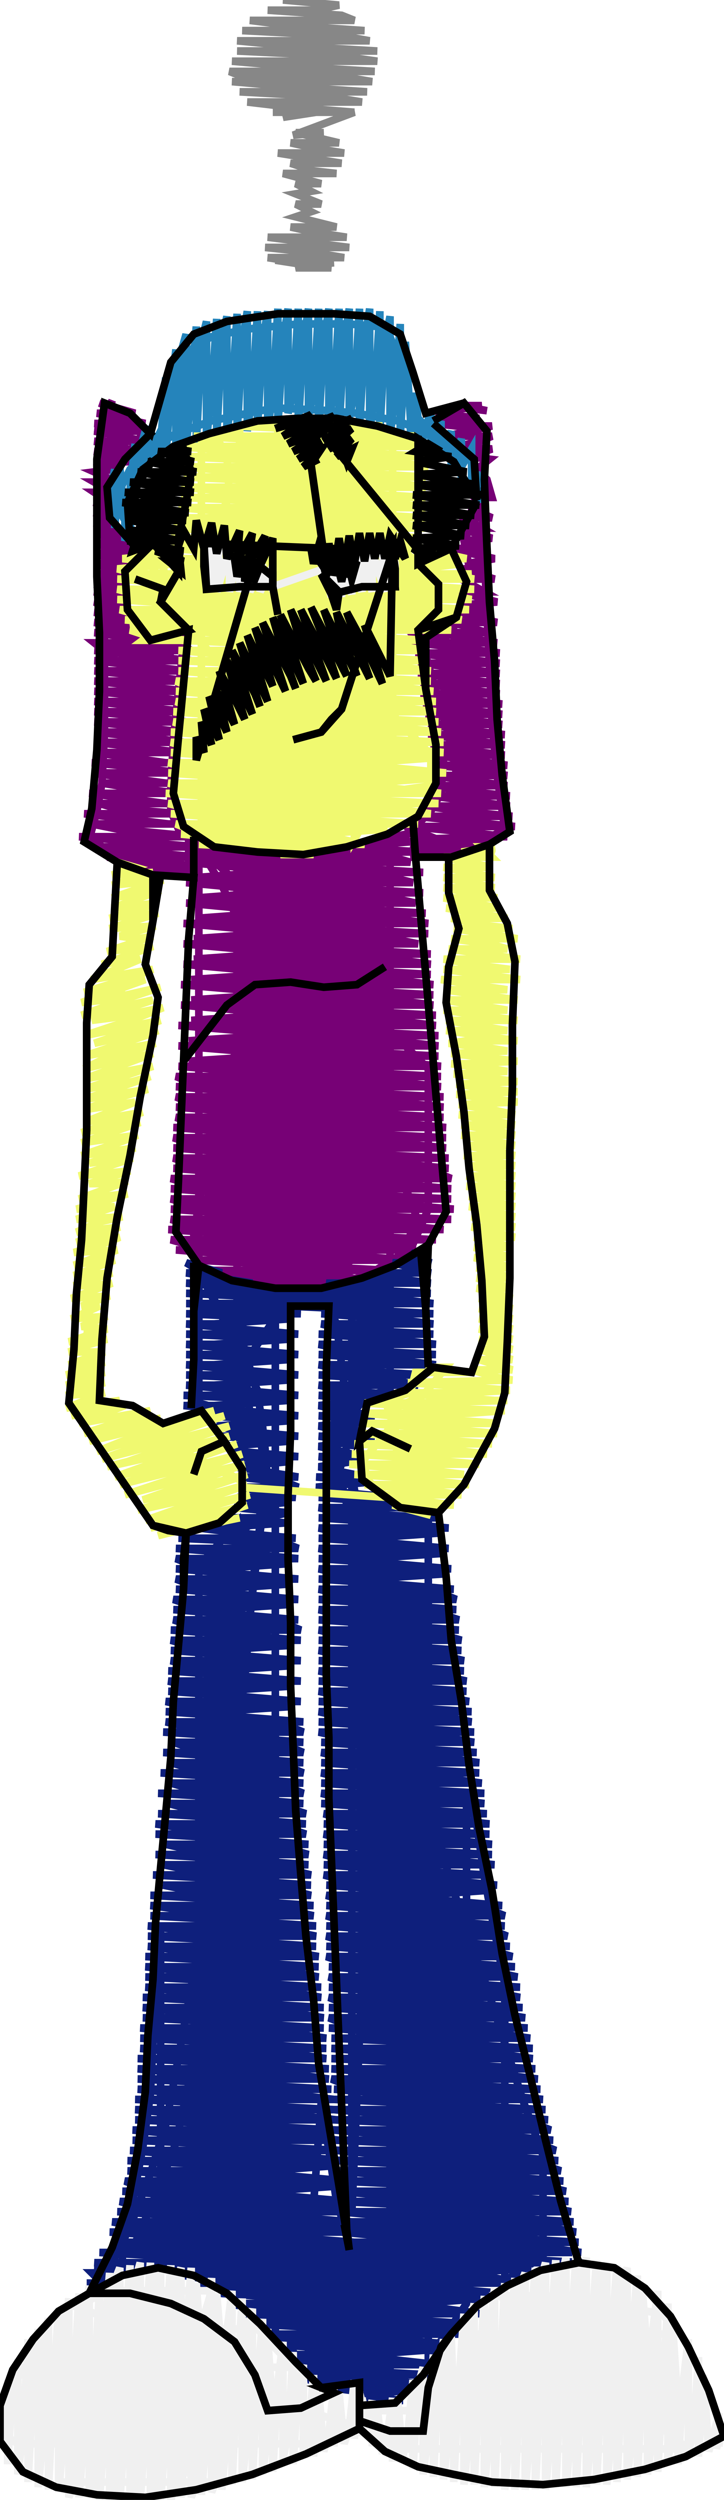
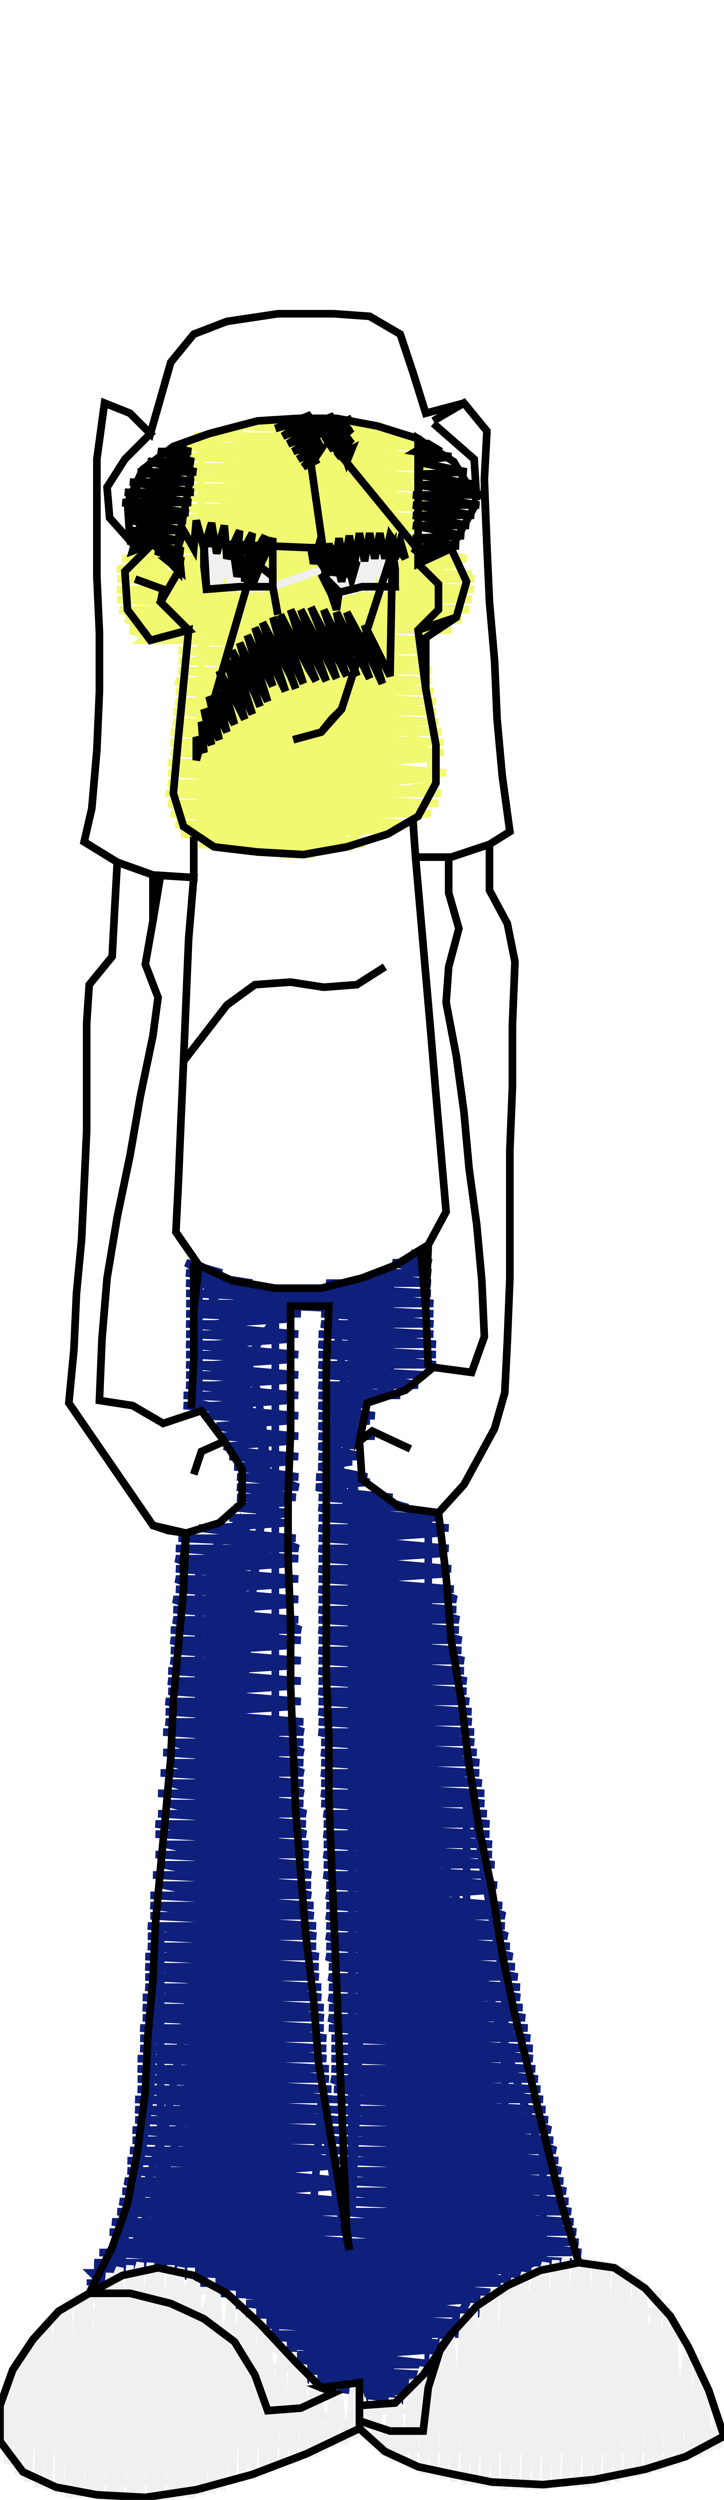
<svg xmlns="http://www.w3.org/2000/svg" version="1.1" width="284" height="980" viewBox="-142 -490 284 980">
-   <path d="M 0,0" fill="none" stroke="#878787" stroke-width="3" />
-   <path d="M -28,-490 -20,-490 -30,-490 -20,-490 -25,-490 -20,-490 -31,-490 -9,-488 -18,-486 -37,-486 -8,-484 -3,-482 -38,-482 -44,-482 -28,-480 1,-478 -18,-478 -47,-478 -8,-476 3,-474 -38,-474 -49,-474 -28,-472 6,-470 -18,-470 -49,-470 -8,-468 6,-466 -38,-466 -51,-466 -28,-464 5,-462 -18,-462 -52,-462 -47,-460 -8,-460 4,-458 -1,-458 -38,-458 -51,-458 -28,-456 2,-454 -18,-454 -48,-454 -12,-452 0,-450 -38,-450 -45,-450 -28,-448 -3,-446 -18,-446 -35,-446 -19,-446 -25,-446 -31,-444 -18,-446 -3,-446 -27,-437 -15,-438 -26,-438 -9,-434 -28,-434 -19,-432 -7,-430 -33,-430 -8,-426 -28,-426 -19,-423 -10,-422 -31,-422 -16,-418 -26,-418 -20,-415 -26,-414 -16,-410 -26,-410 -20,-407 -26,-405 -10,-401 -28,-401 -19,-399 -6,-397 -37,-397 -5,-393 -29,-393 -38,-393 -19,-391 -7,-389 -37,-389 -12,-385 -26,-385 -21,-387 -11,-387 -21,-386 -34,-388 -34,-388" fill="none" stroke="#878787" stroke-width="3" />
-   <path d="M -98,-333 -100,-326 -104,-320 -100,-326 -98,-333 -102,-325 -102,-304 -101,-284 -101,-264 -101,-244 -101,-224 -101,-203 -102,-183 -104,-172 -107,-161 -89,-151 -80,-150 -68,-148 -68,-161 -72,-165 -75,-172 -75,-181 -74,-200 -72,-219 -70,-238 -81,-236 -88,-240 -92,-247 -94,-252 -96,-260 -95,-267 -92,-274 -98,-283 -101,-289 -102,-295 -95,-308 -86,-320 -91,-326 -98,-330 -103,-332 -96,-330 -89,-328 -104,-328 -85,-324 -105,-324 -96,-323 -82,-321 -105,-321 -85,-317 -105,-317 -96,-315 -88,-313 -105,-313 -91,-309 -105,-309 -97,-306 -105,-305 -96,-301 -105,-301 -98,-297 -105,-297 -99,-293 -105,-293 -97,-289 -105,-289 -96,-285 -105,-285 -97,-282 -105,-281 -89,-277 -105,-277 -96,-275 -88,-273 -105,-273 -90,-269 -105,-269 -97,-267 -92,-265 -105,-265 -92,-261 -105,-261 -97,-259 -92,-258 -105,-258 -91,-254 -105,-254 -96,-251 -90,-250 -105,-250 -88,-246 -105,-246 -96,-244 -84,-242 -105,-242 -77,-238 -105,-238 -95,-230 -85,-224 -76,-233 -68,-243 -74,-239 -67,-235 -86,-235 -105,-235 -76,-232 -67,-231 -105,-231 -96,-230 -68,-227 -86,-227 -105,-227 -76,-224 -68,-223 -105,-223 -96,-222 -68,-219 -86,-219 -105,-219 -76,-216 -69,-215 -105,-215 -96,-214 -69,-211 -86,-211 -105,-211 -76,-208 -69,-207 -105,-207 -96,-206 -70,-203 -86,-203 -105,-203 -77,-200 -70,-199 -105,-199 -96,-198 -71,-195 -86,-195 -105,-195 -77,-191 -71,-191 -106,-191 -96,-190 -71,-187 -86,-187 -106,-187 -77,-183 -72,-183 -102,-183 -96,-182 -72,-179 -86,-179 -107,-179 -77,-175 -72,-175 -103,-175 -96,-173 -71,-171 -86,-171 -109,-171 -76,-167 -69,-167 -106,-167 -96,-165 -65,-162 -86,-162 -111,-162 -76,-159 -64,-158 -69,-158 -104,-158 -96,-157 -64,-154 -86,-154 -100,-154 -76,-152 -64,-150 -69,-150 -93,-150 -79,-148 -66,-146 -76,-147 -93,-150 -69,-150 -64,-150 -64,-158 -49,-144 -34,-129 -19,-115 -4,-100 11,-86 26,-71 26,-56 26,-16 19,0 11,5 11,-6 11,-46 11,-86 11,-126 11,-162 -4,-153 -4,-116 -4,-76 -4,-36 -4,4 -19,13 -19,-26 -19,-66 -19,-106 -19,-146 -19,-154 -34,-136 -34,-96 -34,-56 -34,-16 -42,12 -49,9 -49,-6 -49,-46 -49,-86 -49,-126 -49,-155 -64,-154 -64,-116 -64,-76 -64,-36 -64,3 -66,-6 -63,-24 -57,-46 -52,-69 -46,-92 -41,-115 -48,-128 -55,-143 -64,-158 -69,-160 -53,-158 -40,-156 -69,-156 -61,-154 -40,-154 -31,-134 -23,-113 -15,-94 -7,-75 1,-56 10,-37 18,-22 21,-14 20,-8 15,2 2,10 -14,14 -28,14 -49,12 -38,12 0,12 -8,10 -48,10 -61,8 -18,8 11,8 -28,6 -65,4 -38,4 2,4 19,4 -8,2 -48,2 -73,0 -58,0 -18,0 21,0 12,-2 -28,-2 -68,-2 -75,-4 -38,-4 2,-4 29,-4 -8,-6 -48,-6 -76,-8 -58,-8 -18,-8 22,-8 32,-8 12,-10 -28,-10 -68,-10 -75,-12 -38,-12 2,-12 35,-12 -8,-14 -48,-14 -75,-16 -58,-16 -18,-16 22,-16 36,-16 12,-18 -28,-18 -68,-18 -75,-20 -38,-20 2,-20 35,-20 -8,-22 -48,-22 -75,-24 -58,-24 -18,-24 22,-24 35,-24 12,-26 -28,-26 -68,-26 -75,-28 -38,-28 2,-28 35,-28 30,-30 -8,-30 -48,-30 -74,-32 -58,-32 -18,-32 22,-32 34,-32 12,-34 -28,-34 -68,-34 -74,-36 -38,-36 2,-36 34,-36 -8,-38 -48,-38 -74,-40 -58,-40 -18,-40 22,-40 33,-40 12,-42 -28,-42 -68,-42 -74,-44 -38,-44 2,-44 33,-44 -8,-46 -48,-46 -74,-48 -58,-48 -18,-48 22,-48 33,-48 12,-50 -28,-50 -68,-50 -73,-52 -38,-52 2,-52 32,-52 -4,-54 -48,-54 -73,-56 -58,-56 -18,-56 22,-56 32,-56 12,-58 -28,-58 -68,-58 -73,-60 -38,-60 2,-60 32,-60 -8,-62 -48,-62 -73,-64 -58,-64 -18,-64 22,-64 31,-64 12,-66 -28,-66 -68,-66 -73,-68 -38,-68 2,-68 31,-68 -8,-70 -48,-70 -72,-72 -58,-72 -18,-72 22,-72 31,-72 12,-74 -28,-74 -68,-74 -38,-76 2,-76 30,-76 -8,-78 -48,-78 -72,-80 -58,-80 -18,-80 22,-80 30,-80 12,-82 -28,-82 -68,-82 -38,-84 2,-84 30,-84 -8,-86 -48,-86 -72,-88 -58,-88 -18,-88 22,-88 29,-88 12,-90 -28,-90 -67,-90 -38,-92 2,-92 29,-92 -8,-94 -48,-94 -71,-96 -58,-96 -18,-96 22,-96 28,-96 12,-98 -28,-98 -67,-98 -38,-100 2,-100 28,-100 -8,-102 -48,-102 -71,-104 -58,-104 -18,-104 22,-104 28,-104 12,-106 -28,-106 -67,-106 -38,-108 2,-108 27,-108 -8,-110 -48,-110 -70,-112 -58,-112 -18,-112 22,-112 27,-112 12,-114 -28,-114 -66,-114 -38,-116 2,-116 27,-116 -8,-118 -48,-118 -70,-120 -58,-120 -18,-120 22,-120 12,-122 -28,-122 -66,-122 -38,-124 2,-124 26,-124 -8,-126 -48,-126 -70,-128 -58,-128 -18,-128 21,-128 26,-128 12,-130 -28,-130 -65,-130 -38,-132 2,-132 25,-132 -8,-134 -48,-134 -69,-136 -58,-136 -18,-136 21,-136 12,-138 -28,-138 -65,-138 -38,-140 2,-140 24,-140 -8,-142 -48,-142 -69,-144 -58,-144 -18,-144 20,-144 12,-146 -28,-146 -65,-146 -38,-148 2,-148 24,-148 -8,-150 -48,-150 -69,-152 -58,-152 -18,-152 19,-152 12,-154 -28,-154 -65,-154 -29,-156 2,-156 23,-156 -7,-158 19,-160 12,-162 23,-164 17,-166 42,-156 37,-157 38,-163 36,-169 38,-182 36,-198 29,-219 23,-240 27,-220 30,-202 32,-192 31,-179 27,-172 22,-167 23,-156 36,-157 47,-160 56,-165 53,-186 51,-207 50,-229 49,-250 48,-272 47,-293 40,-278 42,-268 43,-261 39,-249 34,-241 25,-238 22,-243 26,-240 20,-240 28,-221 34,-202 38,-182 37,-172 37,-162 31,-156 19,-154 31,-154 19,-158 29,-158 49,-158 23,-161 49,-162 57,-162 39,-164 19,-166 29,-166 60,-166 21,-170 49,-170 59,-170 39,-172 25,-174 58,-174 27,-178 49,-178 58,-178 39,-180 27,-182 57,-182 27,-186 49,-186 57,-186 39,-189 28,-190 57,-190 28,-194 49,-194 56,-194 39,-196 27,-198 56,-198 26,-202 49,-202 56,-202 39,-204 26,-206 55,-206 25,-210 49,-210 55,-210 39,-212 24,-214 29,-214 55,-214 23,-218 49,-218 54,-218 39,-220 23,-222 29,-222 54,-222 22,-226 49,-226 54,-226 39,-228 22,-230 29,-230 54,-230 21,-234 49,-234 54,-234 39,-236 21,-238 29,-238 53,-238 29,-242 49,-242 39,-245 34,-246 53,-246 36,-250 49,-250 41,-253 53,-254 38,-258 48,-258 39,-263 52,-263 39,-267 48,-267 41,-269 52,-271 34,-275 48,-275 40,-278 51,-279 38,-283 47,-283 40,-287 51,-287 42,-291 47,-291 44,-295 51,-295 49,-302 45,-306 50,-310 42,-311 51,-314 38,-315 46,-317 51,-319 33,-319 51,-323 37,-323 28,-324 46,-326 29,-328 47,-331 39,-331 49,-329 41,-330 32,-329 32,-329" fill="none" stroke="#770176" stroke-width="3" />
-   <path d="M -90,-282 -95,-290 -100,-298 -90,-282 -93,-286 -95,-298 -91,-306 -83,-314 -73,-320 -59,-325 -40,-329 -32,-330 -12,-329 -2,-328 14,-325 29,-319 21,-327 17,-338 14,-350 11,-358 6,-362 -5,-363 -25,-363 -45,-361 -59,-358 -66,-354 -73,-342 -77,-325 -80,-319 -92,-303 -96,-298 -96,-291 -93,-286 -89,-290 -93,-278 -93,-286 -93,-298 -96,-289 -99,-296 -97,-306 -97,-283 -95,-307 -93,-286 -93,-278 -91,-298 -89,-316 -89,-306 -89,-298 -87,-314 -85,-321 -85,-304 -83,-323 -81,-308 -79,-316 -77,-342 -77,-326 -77,-311 -75,-336 -73,-353 -73,-346 -73,-313 -71,-318 -71,-352 -69,-359 -69,-326 -69,-315 -67,-336 -65,-362 -65,-346 -65,-316 -63,-356 -61,-364 -61,-326 -61,-318 -59,-336 -57,-365 -57,-346 -57,-319 -55,-356 -53,-366 -53,-326 -53,-320 -51,-336 -49,-367 -49,-346 -49,-320 -47,-356 -45,-368 -45,-326 -45,-321 -43,-336 -41,-368 -41,-346 -41,-322 -39,-356 -37,-368 -37,-327 -37,-322 -35,-336 -33,-369 -33,-346 -33,-323 -31,-356 -29,-369 -29,-328 -27,-336 -25,-369 -25,-346 -25,-323 -23,-356 -21,-369 -21,-327 -19,-336 -17,-369 -17,-346 -17,-323 -15,-356 -13,-369 -13,-326 -11,-336 -9,-369 -9,-346 -9,-322 -7,-356 -5,-369 -5,-326 -3,-336 -1,-369 -1,-346 -1,-322 1,-356 3,-369 3,-326 3,-321 5,-336 7,-368 7,-346 7,-321 9,-356 11,-366 11,-326 11,-319 13,-336 15,-363 15,-346 15,-318 17,-356 19,-326 19,-317 21,-336 23,-315 25,-322 27,-329 27,-313 29,-319 31,-325 31,-310 33,-316 35,-321 35,-307 37,-312 39,-318 39,-307 43,-314 43,-299 45,-305 47,-293 47,-301 45,-299 45,-299" fill="none" stroke="#2584bb" stroke-width="3" />
  <path d="M -59,17 -55,26 -59,17 -64,8 -53,30 -47,40 -46,45 -41,55 -38,78 -38,95 -41,119 -44,143 -47,166 -51,190 -54,212 -58,234 -61,256 -65,278 -69,300 -73,322 -77,343 -83,362 -91,383 -101,403 -94,399 -94,388 -90,373 -86,352 -83,331 -82,310 -80,288 -79,267 -79,294 -79,334 -79,374 -79,398 -71,399 -64,364 -64,324 -64,284 -64,244 -64,204 -64,164 -64,124 -49,107 -49,114 -49,154 -49,194 -49,234 -49,274 -49,314 -49,354 -49,394 -49,410 -62,396 -74,388 -81,386 -88,387 -79,366 -73,350 -68,327 -64,304 -61,281 -58,258 -55,235 -52,212 -49,190 -46,168 -44,145 -42,123 -39,100 -37,90 -39,69 -41,56 -45,43 -35,28 -29,21 -9,16 11,9 11,34 11,46 11,55 2,57 -2,62 -4,78 -4,44 -4,13 -11,16 -19,17 -14,20 -10,29 -7,53 -6,65 -6,77 -9,87 -5,104 2,124 2,148 2,171 2,194 2,217 1,240 0,263 0,286 -1,309 -2,332 -3,355 -4,378 -4,364 -4,324 -4,284 -4,244 -4,204 -4,164 -4,124 -4,88 0,111 6,133 11,156 17,178 22,201 28,223 34,245 41,267 49,289 56,311 63,333 71,355 71,394 63,400 56,404 56,364 56,324 56,288 52,267 48,246 45,225 41,214 41,254 41,294 41,334 41,374 41,413 33,425 26,434 26,424 26,384 26,344 26,304 26,264 26,224 26,184 26,144 26,106 18,105 11,114 11,154 11,194 11,234 11,274 11,314 11,354 11,394 11,434 11,439 11,450 -4,444 -4,404 -4,392 -10,373 -13,353 -16,334 -19,374 -19,414 -19,419 -19,441 -34,424 -34,384 -34,344 -34,304 -34,264 -34,224 -34,184 -34,144 -34,104 -34,64 -34,24 -34,16 -49,14 -49,34 -49,72 -44,69 -53,63 -64,60 -64,44 -64,8 -69,5 -62,7 -55,9 -69,9 -43,13 -58,13 -69,13 -48,15 -21,17 -38,17 -69,17 -43,17 -25,18 -2,15 18,9 23,4 19,1 27,5 22,5 12,5 20,7 27,9 6,9 12,11 27,13 22,13 -14,13 -8,15 27,17 2,17 -38,17 -69,17 -28,19 12,19 28,21 22,21 -18,21 -58,21 -69,21 -29,22 -8,23 28,25 2,25 -16,25 12,27 28,29 22,29 -16,29 -8,31 28,33 2,33 -17,33 12,35 29,37 22,37 -17,37 -8,39 29,41 2,41 -17,41 12,43 29,45 22,45 -17,45 -8,47 25,49 2,49 -17,49 12,51 22,53 -17,53 -8,55 15,57 2,57 -17,57 2,59 -17,61 -8,63 5,65 -17,65 3,67 -17,69 -8,71 5,73 0,73 -17,73 -2,75 -17,77 -8,79 0,81 -17,81 -4,83 -17,85 -8,87 2,89 -18,89 3,91 -18,93 -8,95 12,97 2,97 -17,97 11,99 18,101 -17,101 -8,103 29,105 2,105 -17,105 12,107 34,109 22,109 -17,109 -8,111 30,111 2,113 -17,113 12,115 34,117 22,117 -17,117 -8,119 31,119 2,121 -17,121 12,123 35,125 22,125 -17,125 -8,127 32,127 2,129 -17,129 12,131 36,133 22,133 -17,133 -8,135 32,135 37,137 2,137 -17,137 12,139 37,141 22,141 -17,141 -8,143 32,143 38,145 2,145 -17,145 12,147 38,149 22,149 -17,149 -8,151 32,151 39,153 2,153 -17,153 12,155 39,157 22,157 -17,157 -8,159 32,159 40,161 2,161 -17,161 12,163 40,165 22,165 -17,165 -8,167 32,167 41,169 2,169 -17,169 12,171 41,173 22,173 -17,173 -8,175 32,175 42,177 2,177 -17,177 12,179 43,181 22,181 -17,181 -8,183 32,183 43,185 2,185 -17,185 12,187 44,189 22,189 -17,189 -8,191 32,191 44,193 2,193 -16,193 12,195 45,197 22,197 -16,197 -8,199 32,199 46,201 2,201 -16,201 12,203 46,205 22,205 -16,205 -8,207 32,207 47,209 42,209 2,209 -16,209 12,211 48,213 22,213 -16,213 -8,215 32,215 48,217 42,217 2,217 -16,217 12,219 49,221 22,221 -15,221 -8,223 32,223 50,225 42,225 2,225 -15,225 12,227 50,229 22,229 -15,229 -8,231 32,231 51,233 42,233 2,233 -15,233 12,235 51,237 22,237 -15,237 -8,239 32,239 52,241 42,241 2,241 -15,241 12,243 49,245 22,245 -15,245 -8,247 32,247 53,249 42,249 2,249 -14,249 12,251 50,251 22,253 -14,253 -8,255 32,255 55,257 42,257 2,257 -14,257 12,259 51,259 56,261 22,261 -14,261 -8,263 32,263 56,265 42,265 2,265 -14,265 12,267 52,267 57,269 22,269 -14,269 -8,271 32,271 58,273 42,273 2,273 -14,273 12,275 52,275 59,277 22,277 -14,277 -8,279 32,279 60,281 42,281 2,281 -13,281 12,283 52,283 61,285 22,285 -13,285 -8,287 32,287 62,289 42,289 2,289 -13,289 12,291 52,291 62,293 22,293 -13,293 -8,295 32,295 63,297 42,297 2,297 -13,297 12,299 52,299 64,301 22,301 -13,301 -8,303 32,303 65,305 42,305 2,305 -13,305 12,307 52,307 66,309 22,309 -12,309 32,311 67,313 42,313 2,313 -12,313 12,315 52,315 67,317 62,317 22,317 -12,317 32,319 68,321 42,321 2,321 -12,321 12,323 52,323 69,325 62,325 22,325 -12,325 -7,327 32,327 70,329 42,329 2,329 -11,329 12,331 52,331 71,333 62,333 22,333 -11,333 32,335 72,337 42,337 2,337 -11,337 12,339 52,339 73,341 62,341 22,341 -11,341 32,343 69,343 74,345 42,345 2,345 -11,345 12,347 52,347 75,349 62,349 22,349 -10,349 32,351 71,351 76,353 42,353 2,353 -10,353 12,355 52,355 77,357 62,357 22,357 -10,357 32,359 72,359 78,361 42,361 2,361 -10,361 12,363 52,363 79,365 62,365 22,365 -9,365 32,367 72,367 80,369 42,369 2,369 -9,369 12,371 52,371 81,373 62,373 22,373 -9,373 32,375 72,375 82,377 42,377 2,377 -9,377 12,379 52,379 83,381 62,381 22,381 -9,381 -4,383 32,383 72,383 84,385 42,385 2,385 -8,385 12,387 52,387 85,389 62,389 22,389 -8,389 32,391 72,391 86,393 42,393 2,393 -8,393 -28,394 -50,396 -73,398 -88,399 -101,405 -108,405 -102,405 -106,401 -88,401 -105,399 -79,398 -54,396 -30,397 -6,399 -5,404 -10,419 -12,432 -11,441 -5,447 -20,445 1,445 -20,443 -21,435 -21,425 -14,412 -4,401 -13,398 -32,395 -52,392 -50,369 -50,345 -50,322 -51,298 -51,275 -51,252 -51,228 -51,205 -50,181 -50,158 -49,135 -49,111 -41,106 -38,99 -39,79 -41,70 -44,64 -46,45 -47,26 -56,22 -66,22 -48,23 -24,25 -38,25 -69,25 -28,27 -58,29 -69,29 -48,31 -25,33 -38,33 -69,33 -29,35 -58,37 -69,37 -48,39 -25,41 -38,41 -69,41 -29,43 -58,45 -69,45 -48,47 -25,49 -38,49 -69,49 -29,51 -58,53 -69,53 -48,55 -25,57 -38,57 -70,57 -29,59 -58,61 -70,61 -48,63 -25,65 -38,65 -61,65 -29,67 -57,69 -48,71 -25,73 -38,73 -56,73 -29,75 -54,77 -48,79 -25,81 -38,81 -52,81 -29,83 -50,85 -25,89 -38,89 -49,89 -30,91 -25,93 -49,93 -26,97 -38,97 -49,97 -30,99 -50,101 -29,103 -38,105 -52,105 -30,107 -58,109 -64,109 -48,111 -26,113 -38,113 -72,113 -30,115 -25,117 -58,117 -73,117 -48,119 -25,121 -38,121 -73,121 -68,123 -29,123 -58,125 -73,125 -48,127 -25,129 -38,129 -73,129 -68,131 -29,131 -58,133 -73,133 -48,135 -25,137 -38,137 -74,137 -68,139 -29,139 -58,141 -74,141 -48,143 -25,145 -38,145 -74,145 -68,147 -29,147 -24,149 -58,149 -75,149 -48,151 -24,153 -38,153 -75,153 -68,155 -28,155 -58,157 -75,157 -48,159 -24,161 -38,161 -75,161 -68,163 -28,163 -58,165 -76,165 -48,167 -24,169 -38,169 -76,169 -68,171 -28,171 -58,173 -76,173 -48,175 -24,177 -38,177 -77,177 -68,179 -28,179 -58,181 -77,181 -48,183 -23,185 -38,185 -77,185 -68,187 -28,187 -23,189 -58,189 -78,189 -48,191 -23,193 -38,193 -74,193 -68,195 -28,195 -23,197 -58,197 -78,197 -48,199 -23,201 -38,201 -75,201 -68,203 -28,203 -23,205 -58,205 -79,205 -48,207 -23,209 -38,209 -75,209 -68,211 -28,211 -23,213 -58,213 -80,213 -48,215 -23,217 -38,217 -76,217 -68,219 -28,219 -22,221 -58,221 -80,221 -48,223 -22,225 -38,225 -76,225 -81,225 -68,227 -28,227 -22,229 -58,229 -81,229 -48,231 -21,233 -38,233 -77,233 -68,235 -28,235 -21,237 -58,237 -81,237 -48,239 -21,241 -38,241 -78,241 -68,243 -28,243 -20,245 -58,245 -82,245 -48,247 -20,249 -38,249 -78,249 -68,251 -28,251 -20,253 -58,253 -83,253 -48,255 -19,257 -38,257 -78,257 -83,257 -68,259 -28,259 -19,261 -58,261 -83,261 -48,263 -18,265 -38,265 -78,265 -84,265 -68,267 -28,267 -18,269 -58,269 -84,269 -48,271 -18,273 -38,273 -78,273 -84,273 -68,275 -28,275 -17,277 -58,277 -85,277 -48,279 -17,281 -38,281 -78,281 -85,281 -68,283 -28,283 -17,285 -58,285 -85,285 -48,287 -16,289 -38,289 -78,289 -85,289 -68,291 -28,291 -16,293 -58,293 -86,293 -48,295 -15,297 -38,297 -78,297 -86,297 -68,299 -28,299 -15,301 -58,301 -86,301 -48,303 -15,305 -38,305 -78,305 -87,305 -68,307 -28,307 -14,309 -58,309 -87,309 -48,311 -14,313 -38,313 -78,313 -87,313 -68,315 -28,315 -14,317 -58,317 -88,317 -48,319 -13,321 -38,321 -78,321 -88,321 -68,323 -28,323 -13,325 -18,325 -58,325 -88,325 -48,327 -12,329 -38,329 -78,329 -88,329 -68,331 -28,331 -11,333 -18,333 -58,333 -89,333 -48,335 -11,337 -38,337 -78,337 -89,337 -68,339 -28,339 -10,341 -18,341 -58,341 -89,341 -48,343 -10,345 -38,345 -78,345 -90,345 -68,347 -28,347 -9,349 -18,349 -58,349 -90,349 -48,351 -8,353 -38,353 -78,353 -91,353 -68,355 -28,355 -8,357 -18,357 -58,357 -92,357 -48,359 -11,359 -38,361 -78,361 -92,361 -68,363 -28,363 -6,365 -18,365 -58,365 -93,365 -88,367 -48,367 -10,367 -38,369 -78,369 -94,369 -68,371 -28,371 -5,373 -18,373 -58,373 -95,373 -88,375 -48,375 -9,375 -4,377 -38,377 -78,377 -96,377 -68,379 -28,379 -4,381 -18,381 -58,381 -98,381 -88,383 -48,383 -8,383 -3,385 -38,385 -78,385 -99,385 -68,387 -28,387 -3,389 -18,389 -58,389 -97,389 -88,391 -48,391 -8,391 32,392 72,393 86,393 42,393 2,393 -38,393 -78,393 -103,393 -68,395 -28,395 12,395 52,395 87,397 62,397 22,397 -18,397 -58,397 -98,397 -105,397 -88,399 -48,399 -8,399 32,399 67,399 42,401 2,401 -38,401 -76,401 -64,403 -28,403 12,403 52,403 63,405 58,405 22,405 -18,405 -58,405 -64,405 -48,407 -8,407 32,407 55,409 42,409 2,409 -38,409 -56,409 -28,411 12,411 48,411 22,413 -18,413 -51,413 -45,415 -8,415 32,415 47,417 42,417 2,417 -38,417 -47,417 -28,419 12,419 43,421 22,421 -18,421 -43,421 -8,423 32,423 39,425 2,425 -35,425 -28,427 12,427 35,429 22,429 -18,429 -35,429 -8,431 29,431 2,433 -32,433 -26,435 12,435 30,437 22,437 -18,437 -28,437 -8,439 27,441 2,441 -25,441 12,443 24,445 -4,445 17,447 2,449 -4,449 16,451 -4,453 4,453 13,453 4,453 -4,453 -4,453" fill="none" stroke="#0e1f7c" stroke-width="3" />
  <path d="M -57,-318 -53,-312 -57,-318 -62,-318 -57,-318 -53,-312 -52,-295 -64,-274 -77,-254 -78,-271 -78,-246 -78,-240 -77,-247 -78,-255 -64,-239 -50,-224 -37,-208 -34,-204 -34,-184 -35,-176 -40,-168 -46,-163 -54,-161 -63,-163 -63,-176 -63,-216 -63,-256 -63,-296 -63,-317 -48,-321 -48,-306 -48,-266 -48,-226 -48,-186 -48,-159 -32,-165 -16,-171 0,-176 13,-180 27,-182 27,-194 10,-212 -6,-227 -22,-243 3,-244 27,-243 27,-272 27,-262 12,-280 2,-296 3,-313 6,-318 12,-320 12,-306 12,-266 12,-226 12,-186 -3,-161 -3,-176 -3,-216 -3,-256 -3,-296 -3,-323 -18,-286 -18,-246 -18,-206 -18,-166 -26,-157 -33,-158 -33,-196 -33,-236 -33,-276 -33,-316 -33,-323 -28,-325 8,-323 -18,-323 -49,-323 -8,-321 21,-319 2,-319 -38,-319 -66,-319 -28,-317 12,-317 26,-315 -18,-315 -58,-315 -73,-315 -48,-313 -8,-313 26,-311 2,-311 -38,-311 -71,-311 -28,-309 12,-309 26,-307 -18,-307 -58,-307 -70,-307 -48,-305 -8,-305 25,-303 2,-303 -38,-303 -70,-303 -28,-301 12,-301 25,-299 -18,-299 -58,-299 -71,-299 -48,-297 -8,-297 25,-295 2,-295 -38,-295 -71,-295 -28,-293 12,-293 25,-291 -18,-291 -58,-291 -72,-291 -48,-289 -8,-289 25,-287 2,-287 -38,-287 -73,-287 -68,-285 -28,-285 12,-285 25,-283 -18,-283 -58,-283 -74,-283 -48,-281 -8,-281 25,-279 2,-279 -38,-279 -75,-279 -68,-277 -28,-277 12,-277 25,-275 -18,-275 -58,-275 -75,-275 -48,-273 -8,-273 25,-271 2,-271 -38,-271 -75,-271 -68,-269 -28,-269 12,-269 25,-267 -18,-267 -58,-267 -75,-267 -52,-268 -32,-268 -13,-268 7,-268 21,-268 34,-272 24,-275 32,-273 41,-271 20,-271 39,-269 22,-267 -18,-267 -58,-267 -75,-267 -48,-265 -8,-265 32,-265 43,-265 15,-261 -9,-257 -34,-252 -59,-248 -82,-242 -86,-239 -78,-239 -69,-239 -85,-241 -91,-243 -65,-243 -73,-245 -91,-245 -66,-251 -53,-255 -32,-248 -19,-244 4,-243 27,-243 20,-243 31,-243 10,-243 -11,-243 -22,-245 -42,-252 -62,-259 -82,-266 -79,-271 -82,-275 -90,-275 -75,-273 -94,-271 -73,-269 -96,-267 -88,-265 -48,-265 -8,-265 32,-265 44,-263 2,-263 -38,-263 -78,-263 -96,-263 -68,-261 -28,-261 12,-261 44,-259 22,-259 -18,-259 -58,-259 -96,-259 -88,-257 -48,-257 -8,-257 32,-257 43,-255 2,-255 -38,-255 -78,-255 -96,-255 -68,-253 -28,-253 12,-253 42,-251 22,-251 -18,-251 -58,-251 -95,-251 -88,-249 -48,-249 -8,-249 32,-249 39,-247 2,-247 -38,-247 -78,-247 -93,-247 -68,-245 -28,-245 12,-245 35,-243 22,-243 -18,-243 -58,-243 -71,-243 -48,-241 -8,-241 25,-239 2,-239 -38,-239 -71,-239 -28,-237 12,-237 26,-235 -18,-235 -58,-235 -72,-235 -48,-233 -8,-233 26,-231 2,-231 -38,-231 -72,-231 -28,-229 12,-229 27,-227 22,-227 -18,-227 -58,-227 -72,-227 -48,-225 -8,-225 27,-223 2,-223 -38,-223 -73,-223 -68,-221 -28,-221 12,-221 28,-219 22,-219 -18,-219 -58,-219 -73,-219 -48,-217 -8,-217 29,-215 2,-215 -38,-215 -73,-215 -68,-213 -28,-213 12,-213 29,-211 22,-211 -18,-211 -58,-211 -74,-211 -48,-209 -8,-209 30,-207 2,-207 -38,-207 -74,-207 -68,-205 -28,-205 12,-205 31,-203 22,-203 -18,-203 -58,-203 -75,-203 -48,-201 -8,-201 32,-199 2,-199 -38,-199 -75,-199 -68,-197 -28,-197 12,-197 32,-195 22,-195 -18,-195 -58,-195 -75,-195 -48,-193 -8,-193 29,-193 2,-191 -38,-191 -76,-191 -68,-189 -28,-189 12,-189 33,-187 22,-187 -18,-187 -58,-187 -76,-187 -48,-185 -8,-185 29,-185 2,-183 -38,-183 -76,-183 -68,-181 -28,-181 12,-181 31,-179 22,-179 -18,-179 -58,-179 -77,-179 -48,-177 -8,-177 30,-175 2,-175 -38,-175 -76,-175 -68,-173 -28,-173 12,-173 27,-171 22,-171 -18,-171 -58,-171 -75,-171 -48,-169 -8,-169 22,-167 2,-167 -38,-167 -73,-167 -68,-165 -28,-165 10,-165 -18,-163 -58,-163 -71,-163 -48,-161 -8,-161 1,-159 -38,-159 -64,-159 -28,-157 -19,-155 -32,-155 -23,-157 -13,-157 -23,-156 -48,-158" fill="none" stroke="#f0f970" stroke-width="3" />
-   <path d="M -46,91 -55,87 -64,82 -55,87 -46,91 -64,82 -87,73 -93,70 -109,58 -108,35 -106,13 -103,-10 -100,-33 -97,-55 -95,-77 -94,-96 -95,-110 -91,-121 -88,-144 -96,-152 -89,-150 -98,-147 -82,-148 -98,-143 -78,-145 -98,-138 -79,-141 -98,-134 -80,-136 -99,-130 -91,-131 -80,-132 -99,-126 -81,-127 -95,-123 -88,-122 -82,-123 -100,-117 -82,-119 -96,-114 -102,-112 -87,-114 -106,-106 -82,-110 -93,-106 -109,-101 -85,-106 -110,-97 -101,-98 -79,-103 -91,-99 -110,-92 -82,-98 -106,-90 -98,-91 -78,-95 -88,-91 -109,-84 -79,-90 -105,-81 -96,-83 -80,-86 -85,-84 -109,-76 -81,-81 -103,-74 -109,-71 -93,-75 -82,-77 -109,-67 -82,-72 -100,-66 -109,-63 -90,-66 -83,-68 -109,-59 -84,-63 -98,-59 -109,-55 -89,-58 -109,-50 -86,-54 -95,-51 -110,-46 -87,-50 -110,-42 -103,-43 -88,-45 -93,-43 -110,-37 -89,-40 -107,-34 -100,-35 -90,-36 -111,-29 -91,-31 -107,-26 -98,-26 -92,-27 -111,-20 -92,-22 -105,-18 -112,-16 -97,-17 -112,-12 -94,-13 -103,-11 -112,-7 -95,-9 -112,-3 -95,-5 -100,-3 -113,1 -96,0 -113,6 -108,5 -97,4 -113,10 -98,9 -113,14 -105,14 -98,13 -114,19 -99,18 -110,22 -103,22 -114,27 -100,26 -110,30 -100,31 -115,36 -100,35 -107,37 -115,40 -101,40 -115,45 -101,44 -116,49 -101,48 -116,53 -101,52 -116,57 -101,56 -116,62 -110,61 -95,59 -114,65 -93,61 -111,68 -83,63 -97,68 -109,72 -87,67 -79,66 -107,75 -66,65 -58,63 -94,75 -104,79 -84,73 -54,65 -74,72 -102,82 -64,72 -52,69 -92,83 -100,85 -82,81 -52,73 -72,80 -97,89 -61,80 -49,76 -89,90 -95,92 -79,88 -47,80 -69,88 -93,96 -59,87 -46,84 -86,98 -77,96 -45,88 -66,95 -88,102 -56,95 -45,92 -82,105 -73,105 -67,107 -60,108 -53,106 -48,105 -72,110 -80,112 -45,100 -53,102 -83,109 -64,102 -44,96 -74,103 -85,106 -48,93 10,97 3,91 0,83 3,91 10,97 3,91 0,83 10,71 13,62 24,57 33,46 25,46 32,47 44,48 21,48 19,56 9,59 13,70 14,84 22,95 20,101 27,104 12,100 22,100 36,100 12,97 6,96 39,96 32,95 1,92 22,92 42,92 12,89 -3,88 2,88 40,88 32,87 -5,84 22,84 46,84 12,81 -4,80 2,80 42,80 49,80 32,78 -3,76 22,76 51,76 12,73 1,72 42,72 53,72 32,70 1,68 22,68 54,68 12,65 0,64 42,64 56,63 32,62 1,60 22,60 57,59 52,59 14,56 42,56 58,55 32,53 18,52 59,51 53,50 43,47 59,47 46,43 59,43 52,41 46,39 59,39 46,35 59,35 52,33 46,31 59,31 46,27 59,27 52,25 46,23 59,23 46,19 59,19 52,17 45,15 59,15 45,11 59,11 52,9 45,7 59,7 44,3 59,3 51,1 44,-1 59,-1 44,-5 60,-5 51,-7 43,-9 60,-9 43,-13 60,-13 51,-15 42,-17 60,-17 42,-21 60,-21 51,-23 41,-25 60,-25 41,-29 60,-29 51,-31 41,-33 60,-33 40,-37 60,-37 51,-39 40,-41 60,-41 39,-45 60,-45 51,-47 39,-49 60,-49 38,-53 60,-53 51,-55 38,-57 61,-58 37,-61 61,-62 51,-63 37,-65 61,-66 36,-69 57,-70 51,-71 35,-73 41,-73 61,-74 35,-77 57,-78 51,-79 34,-81 41,-82 61,-82 33,-86 57,-86 51,-87 33,-90 40,-90 61,-90 32,-94 57,-94 51,-95 32,-98 40,-98 61,-98 32,-102 57,-102 50,-103 31,-106 40,-106 62,-106 32,-110 58,-110 50,-111 32,-114 40,-114 62,-114 34,-118 57,-118 50,-120 35,-122 40,-122 61,-122 36,-126 59,-126 50,-127 35,-130 40,-130 57,-130 33,-134 54,-134 32,-138 40,-138 53,-138 32,-142 52,-142 32,-146 40,-146 52,-146 32,-150 51,-150 32,-154 40,-154 51,-154 47,-158 52,-158 46,-156 39,-156 46,-157 52,-155 52,-155" fill="none" stroke="#f0f970" stroke-width="3" />
  <path d="M 13,-264 13,-269 12,-274 13,-264 13,-259 8,-275 9,-258 4,-274 4,-258 0,-274 0,-269 0,-258 -4,-272 -4,-257 -8,-271 -8,-256 -12,-269 -12,-256 -15,-267 -35,-260 -35,-268 -40,-258 -39,-269 -44,-258 -44,-271 -48,-258 -48,-273 -50,-267 -52,-258 -52,-275 -57,-258 -56,-276 -58,-267 -61,-258 -60,-279 -58,-269 -59,-259 -59,-269 -57,-278" fill="none" stroke="#f0f0f0" stroke-width="3" />
  <path d="M -130,430 -127,438 -125,446 -127,438 -130,430 -125,446 -121,461 -118,472 -119,483 -88,483 -73,483 -61,483 -69,479 -71,468 -70,448 -65,428 -59,408 -98,408 -113,414 -88,423 -48,423 -41,423 -27,438 -38,438 -78,438 -118,438 -133,438 -140,453 -108,453 -68,453 -28,453 -3,461 -18,468 -58,468 -98,468 -135,468 -141,464 -139,443 -139,454 -139,476 -137,444 -135,435 -135,474 -135,480 -133,464 -131,427 -131,454 -131,483 -129,444 -127,423 -127,434 -127,474 -127,485 -125,464 -125,425 -123,419 -123,454 -123,486 -121,444 -119,415 -119,434 -119,474 -119,487 -117,464 -117,424 -115,411 -115,454 -115,489 -113,484 -113,444 -111,409 -111,434 -111,474 -111,489 -109,464 -109,424 -107,406 -107,414 -107,454 -107,489 -105,484 -105,444 -103,408 -103,434 -103,474 -103,490 -101,464 -101,424 -99,401 -99,414 -99,454 -99,490 -97,484 -97,444 -97,404 -95,399 -95,434 -95,474 -95,490 -93,464 -93,424 -91,398 -91,414 -91,454 -91,490 -89,484 -89,444 -89,404 -87,397 -87,434 -87,474 -87,490 -85,464 -85,424 -83,397 -83,414 -83,454 -83,490 -81,484 -81,444 -81,404 -79,398 -79,434 -79,474 -79,490 -77,464 -77,424 -75,398 -75,414 -75,454 -75,490 -73,484 -73,444 -73,404 -71,399 -71,434 -71,474 -71,489 -69,464 -69,424 -67,399 -67,414 -67,454 -67,489 -65,484 -65,444 -65,405 -63,434 -63,474 -63,488 -61,464 -61,424 -59,403 -59,414 -59,454 -59,487 -57,482 -57,444 -57,409 -55,434 -55,474 -55,486 -53,464 -53,424 -51,408 -51,414 -51,454 -51,484 -49,444 -47,411 -47,434 -47,474 -47,483 -45,464 -45,424 -43,415 -43,454 -43,482 -41,444 -39,419 -39,434 -39,474 -39,480 -37,464 -37,427 -35,454 -35,479 -33,444 -31,428 -31,434 -31,474 -29,464 -27,432 -27,454 -27,476 -25,444 -23,437 -23,471 -21,464 -19,441 -19,454 -19,473 -17,447 -15,471 -13,464 -11,445 -11,454 -11,469 -9,448 -7,468 -5,462 -3,443 -3,454 -3,466 -1,448 1,455 12,470 32,470 72,470 112,470 128,470 109,455 91,440 73,425 54,410 72,410 118,417 123,425 82,425 42,425 52,440 92,440 136,455 102,455 62,455 22,455 9,455 1,455 0,450 0,465 2,458 4,451 4,469 6,454 8,472 10,464 12,450 12,475 14,451 16,473 18,464 20,443 20,454 20,478 22,445 24,438 24,474 24,480 26,464 28,433 28,454 28,481 30,444 32,427 32,434 32,474 32,482 34,464 35,426 36,454 36,483 38,444 40,417 40,434 40,474 40,484 42,464 42,424 44,413 44,418 44,454 44,484 46,444 48,410 48,434 48,474 48,485 50,464 50,424 52,407 52,414 52,454 52,485 54,444 56,405 56,434 56,474 56,486 58,464 58,424 60,403 60,414 60,454 60,486 62,444 62,406 64,401 64,434 64,474 64,486 66,464 66,424 68,399 68,414 68,454 68,486 70,444 70,404 72,397 72,434 72,474 72,486 74,464 74,424 76,396 76,414 76,454 76,485 78,444 78,404 80,395 80,434 80,474 80,485 82,464 82,424 84,394 84,414 84,454 84,485 86,444 86,404 88,395 88,434 88,474 88,485 90,464 90,424 92,396 92,414 92,454 92,484 94,444 94,404 96,397 96,434 96,474 96,484 98,464 98,424 100,398 100,414 100,454 100,483 102,444 102,404 104,399 104,434 104,474 104,482 106,464 106,424 108,402 108,414 108,454 108,481 110,444 110,408 112,434 112,474 112,480 114,464 114,424 116,408 116,414 116,454 116,479 118,444 120,413 120,434 120,474 122,464 122,424 124,454 124,476 126,444 128,427 128,434 128,471 130,464 132,434 132,454 132,473 134,441 136,471 138,464 140,456 140,469 141,461 139,470 140,460 140,460" fill="none" stroke="#f0f0f0" stroke-width="3" />
  <path d="M -86,-304 -89,-298 -86,-304 -82,-310 -89,-298 -89,-291 -87,-284 -90,-274 -82,-277 -82,-287 -81,-296 -73,-314 -67,-313 -80,-313 -66,-309 -84,-309 -65,-305 -88,-305 -66,-301 -91,-301 -66,-297 -93,-297 -67,-293 -94,-293 -68,-289 -92,-289 -69,-286 -91,-286 -70,-282 -92,-282 -71,-278 -92,-278 -70,-274 -81,-274 -70,-270 -76,-270 -71,-266 -72,-276 -70,-282 -66,-275 -65,-286 -62,-275 -59,-285 -57,-273 -54,-284 -53,-271 -48,-282 -49,-270 -43,-281 -45,-268 -38,-280 -41,-266 -35,-279 -35,-264 -40,-268 -42,-263 -46,-267 -50,-271 -49,-264 -46,-272 -46,-262 -43,-271 -42,-263 -40,-270 -44,-262 -42,-271 -65,-192 -65,-201 -65,-192 -65,-201 -62,-195 -63,-207 -59,-198 -62,-212 -56,-200 -60,-217 -57,-211 -53,-203 -57,-219 -50,-206 -56,-227 -49,-214 -46,-208 -51,-224 -53,-231 -43,-210 -51,-235 -42,-218 -40,-213 -45,-228 -48,-238 -37,-215 -45,-241 -35,-221 -38,-231 -42,-244 -30,-219 -39,-246 -28,-225 -26,-220 -31,-234 -35,-248 -23,-222 -32,-249 -21,-228 -18,-223 -24,-238 -28,-251 -14,-223 -24,-251 -14,-232 -10,-224 -16,-242 -20,-252 -6,-225 -15,-251 -7,-235 -2,-225 -9,-245 -10,-250 3,-224 -6,-250 0,-239 8,-222 1,-245 11,-225 12,-276 9,-271 11,-280 17,-271 15,-278 13,-271 11,-280 9,-271 7,-281 5,-271 3,-281 1,-270 -1,-281 -3,-269 -5,-280 -7,-268 -9,-279 -11,-266 -13,-277 -14,-264 -17,-276 -19,-269 -20,-275 -14,-266 -6,-265 -2,-270 -4,-263 -6,-271 -8,-262 -10,-270 -14,-266 -20,-308 -16,-314 -25,-310 -16,-314 -23,-307 -17,-310 -23,-307 -16,-314 -25,-310 -16,-317 -27,-313 -15,-321 -29,-316 -20,-322 -11,-323 -6,-309 -4,-314 -10,-311 -4,-318 -13,-314 -4,-322 -15,-317 -4,-326 -18,-320 -11,-327 -31,-319 -20,-327 -34,-322 -21,-327 -27,-324 -34,-322 -27,-324 -21,-327 24,-272 20,-275 27,-274 23,-270 27,-274 20,-275 38,-276 20,-279 40,-280 20,-284 42,-284 20,-288 44,-288 20,-292 46,-292 20,-296 47,-296 21,-300 45,-300 21,-304 41,-305 21,-309 35,-311 21,-313 26,-316 31,-313 26,-315 21,-314" fill="none" stroke="#000000" stroke-width="3" />
  <path d="M -69,111 -76,110 -82,108 -76,110 -69,111 -82,108 -69,111 -82,108 -93,92 -82,108 -93,92 -104,76 -93,92 -104,76 -115,60 -104,76 -115,60 -113,39 -115,60 -113,39 -112,17 -113,39 -112,17 -110,-4 -112,17 -110,-4 -109,-25 -110,-4 -109,-25 -108,-47 -109,-25 -108,-47 -108,-68 -108,-47 -108,-68 -108,-89 -108,-68 -108,-89 -107,-104 -108,-89 -107,-104 -98,-115 -107,-104 -98,-115 -97,-134 -98,-115 -97,-134 -96,-152 -82,-147 -66,-146 -66,-162 -66,-146 -66,-162 -66,-146 -82,-147 -66,-146 -68,-122 -69,-98 -70,-74 -71,-51 -72,-27 -73,-7 -64,6 -51,12 -34,15 -16,15 0,11 13,6 26,-2 33,-15 31,-38 29,-61 27,-85 25,-108 23,-131 21,-154 23,-131 21,-154 23,-131 25,-108 23,-131 25,-108 27,-85 25,-108 27,-85 29,-61 27,-85 29,-61 31,-38 29,-61 31,-38 33,-15 31,-38 33,-15 26,-2 33,-15 26,-2 13,6 26,-2 25,23 26,46 25,23 26,46 25,23 23,0 25,23 23,0 13,6 0,11 13,6 0,11 -16,15 0,11 -16,15 -34,15 -16,15 -34,15 -51,12 -34,15 -51,12 -64,6 -51,12 -64,6 -66,24 -66,43 -67,62 -66,43 -67,62 -66,43 -66,24 -66,43 -66,24 -66,5 -66,24 -64,6 -73,-7 -64,6 -73,-7 -72,-27 -73,-7 -72,-27 -71,-51 -72,-27 -71,-51 -70,-74 -71,-51 -70,-74 -69,-98 -70,-74 -53,-96 -42,-104 -28,-105 -15,-103 -2,-104 9,-111 -2,-104 -15,-103 -28,-105 -42,-104 -53,-96 -70,-74 -69,-98 -68,-122 -69,-98 -68,-122 -66,-146 -68,-122 -66,-146 -82,-147 -82,-129 -85,-112 -80,-99 -82,-84 -87,-60 -91,-37 -96,-13 -100,11 -102,35 -103,59 -90,61 -78,68 -63,63 -54,75 -47,86 -47,99 -56,107 -69,111 -56,107 -69,111 -56,107 -47,99 -56,107 -47,99 -47,86 -47,99 -47,86 -54,75 -47,86 -54,75 -63,79 -66,88 -63,79 -54,75 -63,63 -54,75 -63,63 -78,68 -63,63 -78,68 -90,61 -78,68 -90,61 -103,59 -90,61 -103,59 -102,35 -103,59 -102,35 -100,11 -102,35 -100,11 -96,-13 -100,11 -96,-13 -91,-37 -96,-13 -91,-37 -87,-60 -91,-37 -87,-60 -82,-84 -87,-60 -82,-84 -80,-99 -82,-84 -80,-99 -85,-112 -80,-99 -85,-112 -82,-129 -85,-112 -82,-129 -79,-147 -82,-129 -82,-147 -96,-152 -82,-147 -96,-152 -97,-134 -96,-152 -109,-160 -96,-152 -109,-160 -106,-173 -109,-160 -106,-173 -104,-196 -106,-173 -104,-196 -103,-219 -104,-196 -103,-219 -103,-242 -103,-219 -103,-242 -104,-264 -103,-242 -104,-264 -104,-287 -104,-264 -104,-287 -104,-310 -104,-287 -104,-310 -101,-332 -104,-310 -101,-332 -91,-328 -101,-332 -91,-328 -83,-320 -93,-310 -100,-299 -99,-287 -91,-278 -92,-293 -86,-306 -74,-315 -60,-320 -41,-325 -25,-326 -10,-326 6,-323 22,-318 36,-309 45,-294 44,-310 28,-324 44,-310 45,-294 36,-309 22,-318 22,-293 22,-269 35,-275 41,-262 37,-248 25,-240 25,-220 29,-198 29,-183 22,-170 10,-163 -6,-158 -23,-155 -41,-156 -58,-158 -70,-166 -74,-179 -72,-201 -70,-222 -68,-243 -83,-239 -92,-251 -93,-266 -82,-277 -72,-266 -72,-279 -69,-293 -67,-305 -71,-317 -67,-305 -71,-317 -67,-305 -69,-293 -67,-305 -69,-293 -72,-279 -69,-293 -72,-279 -72,-266 -72,-279 -72,-266 -82,-277 -72,-266 -82,-277 -93,-266 -82,-277 -93,-266 -92,-251 -93,-266 -92,-251 -83,-239 -92,-251 -83,-239 -68,-243 -83,-239 -68,-243 -79,-254 -72,-266 -79,-254 -78,-259 -89,-263 -78,-259 -79,-254 -68,-243 -70,-222 -68,-243 -70,-222 -72,-201 -70,-222 -72,-201 -74,-179 -72,-201 -74,-179 -70,-166 -74,-179 -70,-166 -58,-158 -70,-166 -58,-158 -41,-156 -58,-158 -41,-156 -23,-155 -41,-156 -23,-155 -6,-158 -23,-155 -6,-158 10,-163 -6,-158 10,-163 22,-170 10,-163 22,-170 29,-183 22,-170 29,-183 29,-198 29,-183 29,-198 25,-220 29,-198 25,-220 22,-243 25,-220 22,-243 30,-251 30,-261 22,-269 30,-261 30,-251 22,-243 37,-248 25,-240 37,-248 41,-262 37,-248 41,-262 35,-275 41,-262 35,-275 22,-269 35,-275 45,-293 35,-275 22,-269 22,-293 22,-269 22,-293 23,-317 22,-293 22,-318 6,-323 -10,-326 -25,-326 -41,-325 -60,-320 -74,-315 -86,-306 -92,-293 -91,-278 -99,-287 -100,-299 -93,-310 -83,-320 -91,-328 -83,-320 -79,-334 -83,-320 -79,-334 -75,-348 -79,-334 -75,-348 -66,-359 -75,-348 -66,-359 -53,-364 -66,-359 -53,-364 -33,-367 -53,-364 -33,-367 -11,-367 -33,-367 -11,-367 3,-366 -11,-367 3,-366 15,-359 3,-366 15,-359 20,-344 15,-359 20,-344 25,-328 20,-344 25,-328 40,-332 28,-325 40,-332 49,-321 40,-332 49,-321 48,-302 49,-276 48,-299 49,-276 50,-254 49,-276 50,-254 52,-231 50,-254 52,-231 53,-208 52,-231 53,-208 55,-186 53,-208 55,-186 58,-164 55,-186 58,-164 50,-159 58,-164 50,-159 50,-141 50,-159 35,-154 21,-154 20,-168 21,-154 35,-154 50,-159 50,-141 57,-128 50,-141 57,-128 60,-113 57,-128 60,-113 59,-88 60,-113 59,-88 59,-64 59,-88 59,-64 58,-39 59,-64 58,-39 58,-14 58,-39 58,-14 58,11 58,-14 58,11 57,36 58,11 57,36 56,56 57,36 56,56 52,70 56,56 52,70 40,92 52,70 40,92 30,103 40,92 30,103 15,101 0,90 -1,75 2,60 17,55 28,46 43,48 48,34 47,12 45,-10 42,-32 40,-54 37,-76 33,-97 34,-111 38,-126 34,-140 34,-154 34,-140 34,-154 34,-140 38,-126 34,-140 38,-126 34,-111 38,-126 34,-111 33,-97 34,-111 33,-97 37,-76 33,-97 37,-76 40,-54 37,-76 40,-54 42,-32 40,-54 42,-32 45,-10 42,-32 45,-10 47,12 45,-10 47,12 48,34 47,12 48,34 43,48 48,34 43,48 28,46 43,48 28,46 17,55 28,46 17,55 2,60 17,55 2,60 -1,75 4,71 19,78 4,71 -1,75 2,60 -1,75 0,90 -1,75 0,90 15,101 0,90 15,101 30,103 15,101 30,103 33,128 30,103 33,128 35,153 33,128 35,153 39,177 35,153 39,177 42,202 39,177 42,202 46,227 42,202 46,227 51,251 46,227 51,251 55,276 51,251 55,276 60,300 55,276 60,300 66,324 60,300 66,324 72,349 66,324 72,349 78,373 72,349 78,373 85,397 70,400 57,406 45,414 35,425 24,441 13,452 -1,453 -1,444 -16,446 -26,436 -40,421 -53,409 -66,402 -80,399 -94,402 -107,409 -94,402 -107,409 -94,402 -80,399 -94,402 -80,399 -66,402 -80,399 -66,402 -53,409 -66,402 -53,409 -40,421 -53,409 -40,421 -26,436 -40,421 -26,436 -16,446 -26,436 -16,446 -1,444 -16,446 -11,448 -24,454 -37,455 -42,441 -50,428 -62,419 -75,413 -91,409 -107,409 -91,409 -75,413 -62,419 -50,428 -42,441 -37,455 -24,454 -11,448 -16,446 -1,444 -1,453 -1,444 -1,453 13,452 24,441 13,452 24,441 35,425 31,430 26,446 24,463 11,463 -1,459 11,463 24,463 26,446 31,430 35,425 24,441 35,425 45,414 35,425 45,414 57,406 45,414 57,406 70,400 57,406 70,400 85,397 70,400 85,397 78,373 85,397 99,399 85,397 99,399 111,407 99,399 111,407 121,418 111,407 121,418 128,430 121,418 128,430 136,447 128,430 136,447 142,465 136,447 142,465 127,473 142,465 127,473 111,478 127,473 111,478 91,482 111,478 91,482 71,484 91,482 71,484 51,483 71,484 51,483 36,480 51,483 36,480 22,477 36,480 22,477 9,471 22,477 9,471 -1,462 9,471 -1,462 -1,453 -1,462 -22,472 -1,462 -22,472 -43,480 -22,472 -43,480 -65,486 -43,480 -65,486 -85,489 -65,486 -85,489 -104,488 -85,489 -104,488 -120,485 -104,488 -120,485 -133,479 -120,485 -133,479 -142,467 -133,479 -142,467 -142,453 -142,467 -142,453 -137,439 -142,453 -137,439 -129,427 -137,439 -129,427 -119,416 -129,427 -119,416 -107,409 -119,416 -107,409 -98,391 -107,409 -98,391 -92,374 -98,391 -92,374 -88,353 -92,374 -88,353 -85,330 -88,353 -85,330 -84,308 -85,330 -84,308 -82,286 -84,308 -82,286 -81,264 -82,286 -81,264 -79,242 -81,264 -79,242 -77,221 -79,242 -77,221 -75,199 -77,221 -75,199 -74,177 -75,199 -74,177 -72,155 -74,177 -72,155 -70,133 -72,155 -70,133 -69,111 -70,133 -69,111 -70,121 -70,131 -70,121 -69,111" fill="none" stroke="#000000" stroke-width="3" />
  <path d="M -6,384 -5,392 -7,382 -5,392 -6,384 -5,392 -9,367 -13,343 -17,319 -19,294 -22,269 -24,245 -26,220 -27,195 -28,171 -28,146 -29,121 -29,96 -28,71 -28,47 -28,22 -13,22 -14,46 -14,70 -14,94 -14,118 -14,142 -14,167 -13,191 -13,215 -12,239 -11,263 -10,287 -9,311 -8,335 -7,360 -6,384 -7,360 -8,335 -9,311 -10,287 -11,263 -12,239 -13,215 -13,191 -14,167 -14,142 -14,118 -14,94 -14,70 -14,46 -13,22 -28,22 -28,47 -28,71 -29,96 -29,121 -28,146 -28,171 -27,195 -26,220 -24,245 -22,269 -19,294 -17,319 -13,343 -9,367 -5,392 -6,384 -5,392 -7,382 -5,392 -6,384" fill="none" stroke="#000000" stroke-width="3" />
  <path d="M -62,-277 -62,-268 -61,-259 -62,-268 -62,-277 -61,-259 -48,-260 -35,-260 -35,-266 -35,-260 -33,-249 -35,-260 -48,-260 -61,-259 -62,-277 -62,-268 -61,-259 -62,-268 -62,-277 12,-274 13,-267 13,-260 13,-267 12,-274 13,-260 0,-260 -12,-257 -10,-251 -9,-258 -16,-265 -12,-257 0,-260 13,-260 12,-274 13,-267 13,-260 13,-267 12,-274 -8,-212 -12,-208 -16,-203 -12,-208 -8,-212 -16,-203 -27,-200 -16,-203 -8,-212 -12,-208 -16,-203 -12,-208 -8,-212" fill="none" stroke="#000000" stroke-width="3" />
</svg>